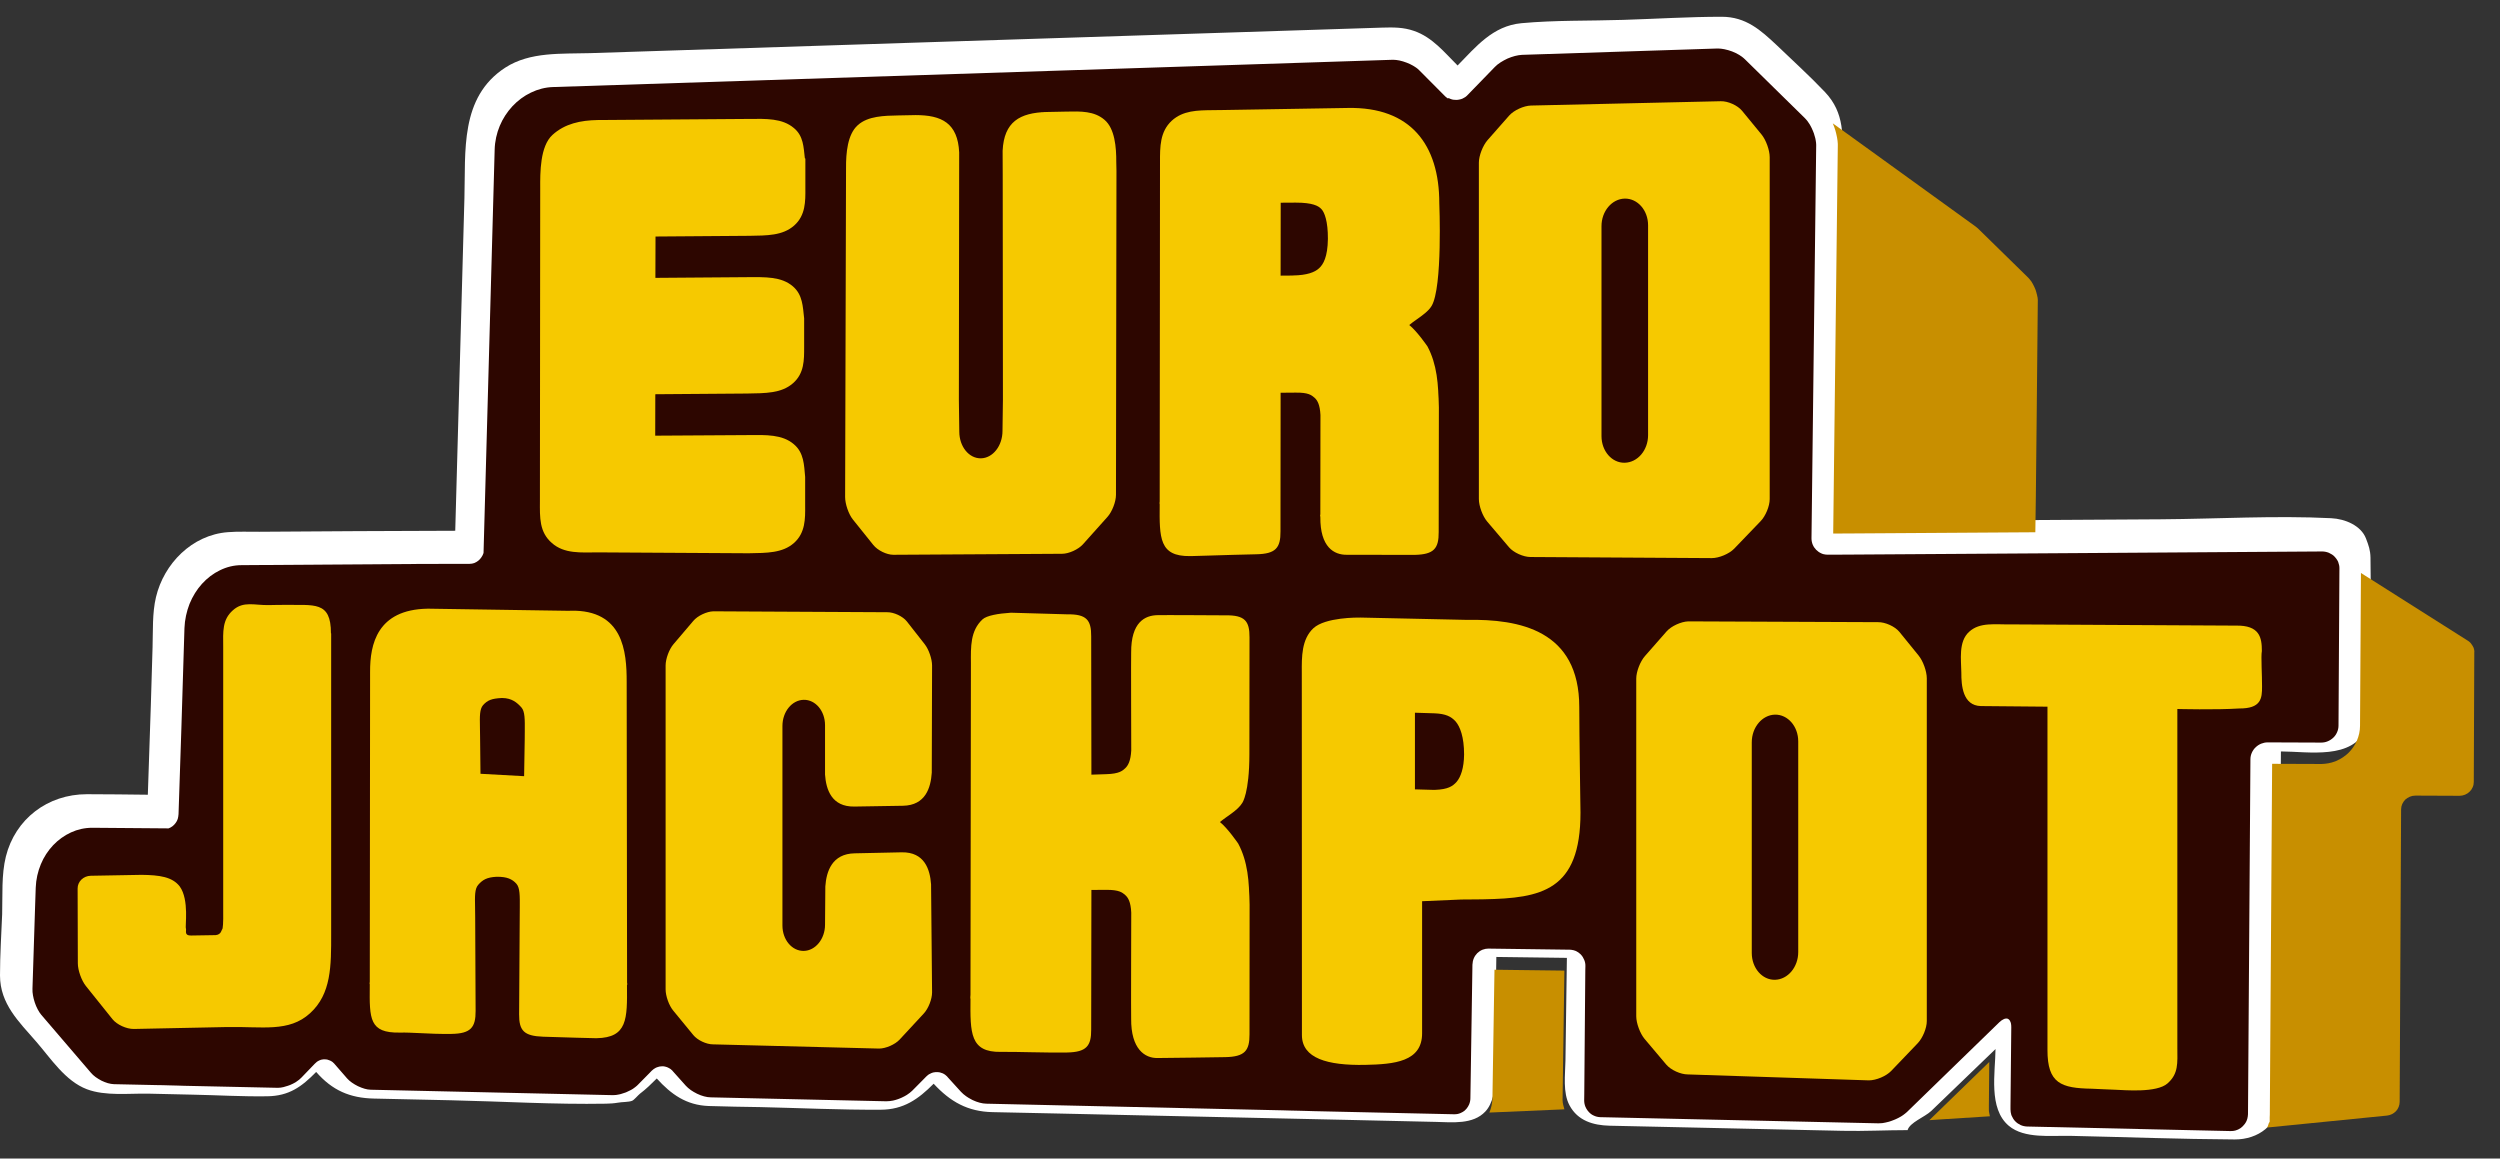
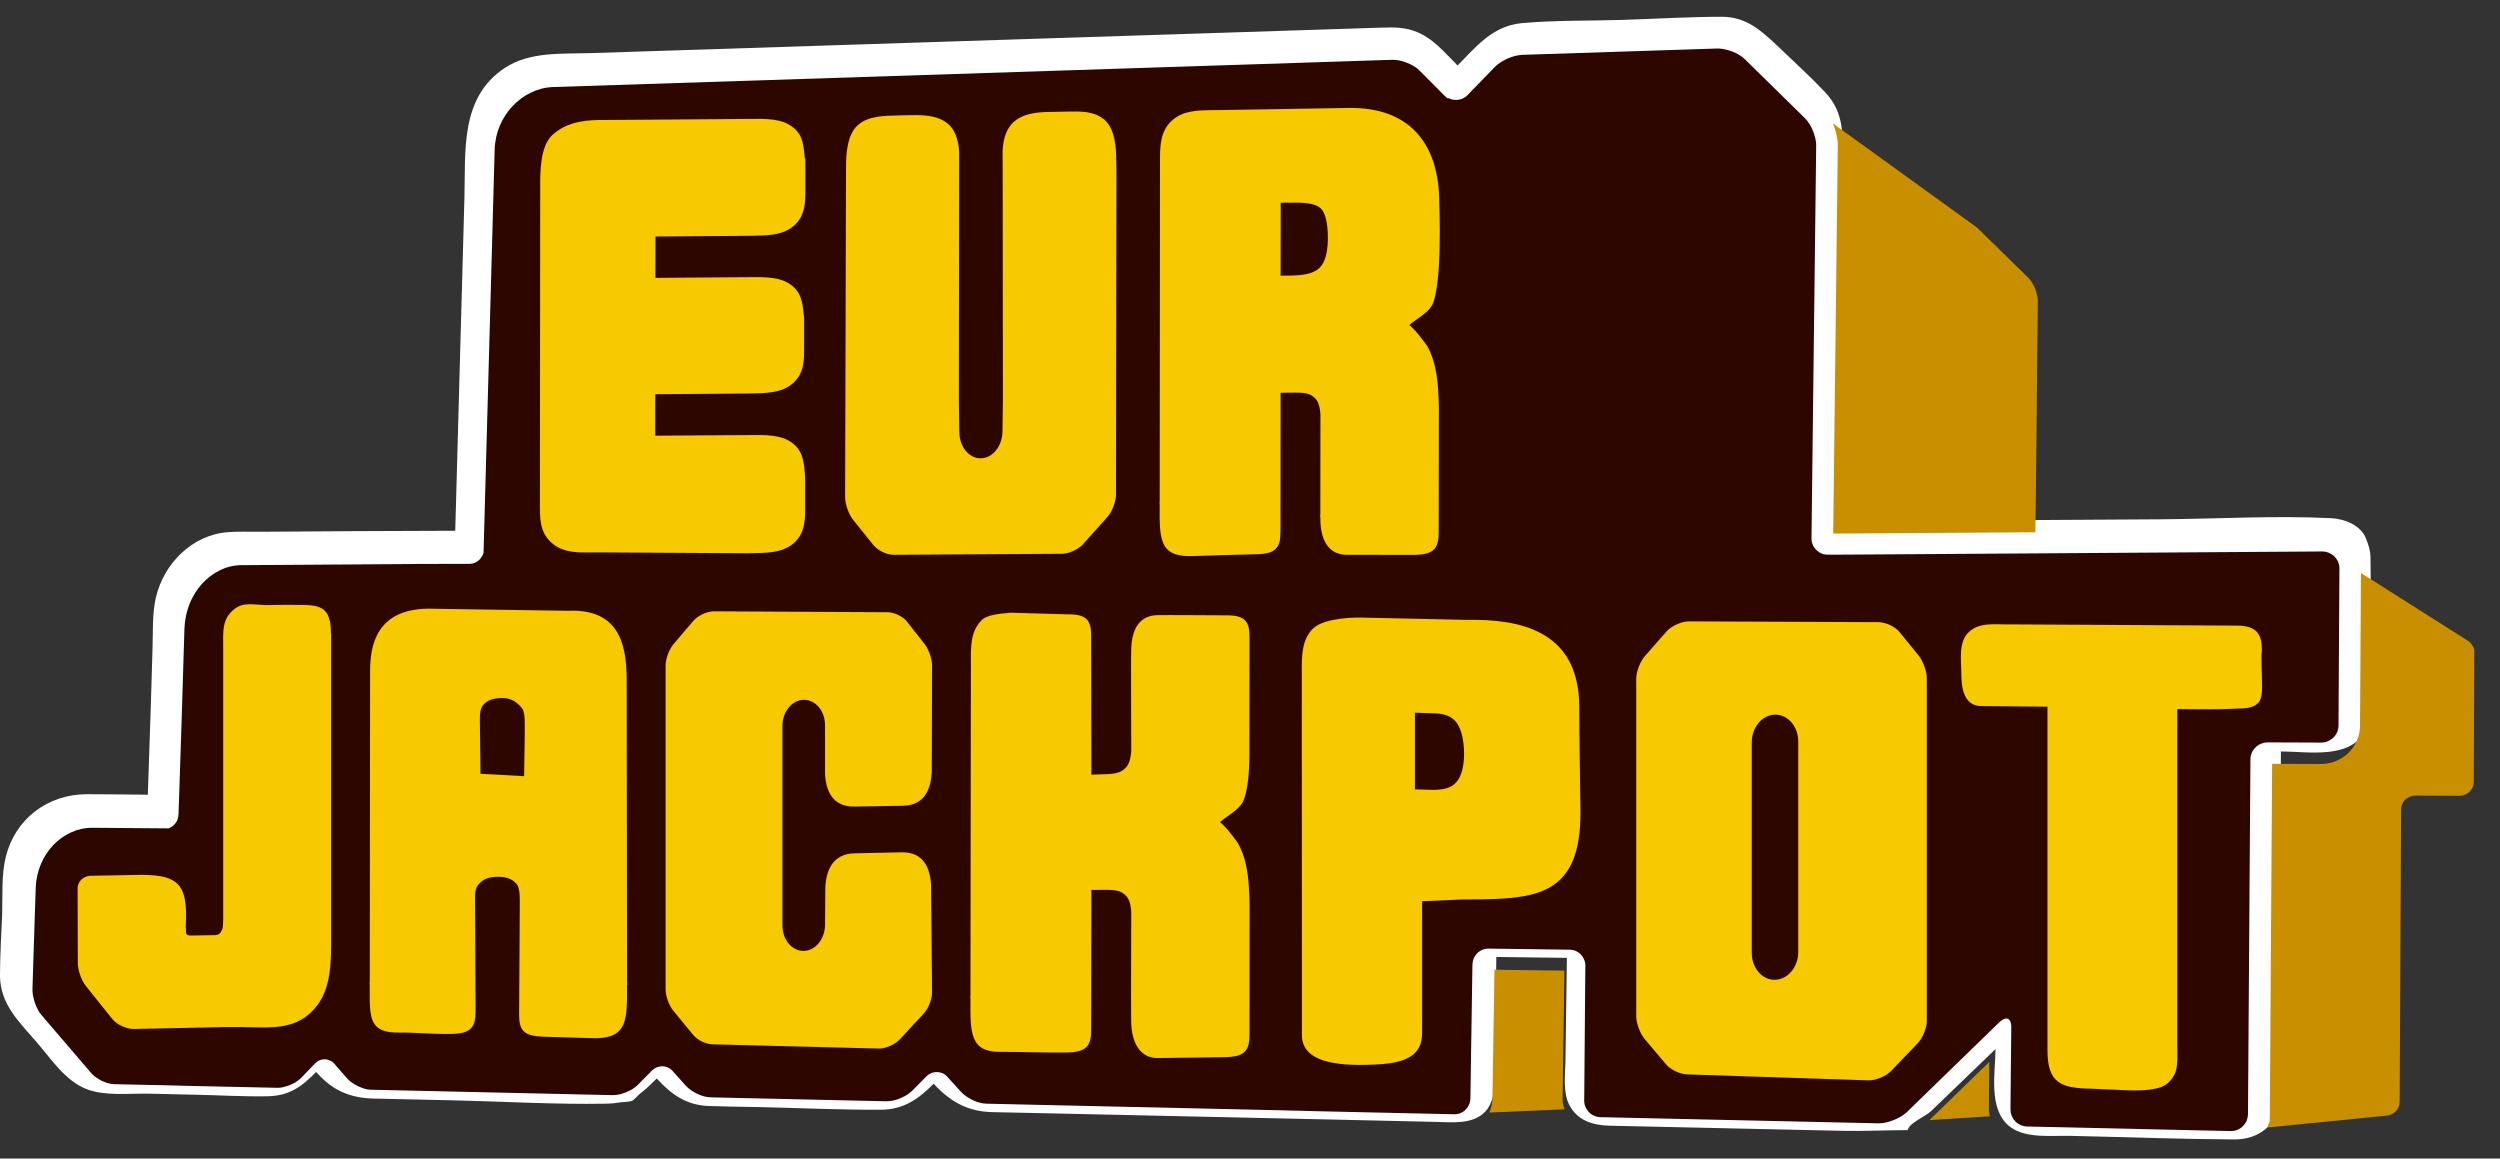
<svg xmlns="http://www.w3.org/2000/svg" width="82" height="38" viewBox="0 0 82 38" fill="none">
  <rect x="0" y="0" width="82" height="38" fill="#333333" stroke="none" />
  <path fill-rule="evenodd" clip-rule="evenodd" d="M56.472 0.55C55.397 0.55 54.314 0.619 53.238 0.652C52.132 0.688 51.003 0.659 49.9 0.761C48.962 0.85 48.413 1.532 47.809 2.148C47.371 1.713 46.986 1.225 46.383 1.015C46.025 0.889 45.691 0.896 45.327 0.906C44.238 0.942 43.148 0.975 42.063 1.011C38.033 1.14 33.999 1.272 29.97 1.4C26.429 1.515 22.895 1.627 19.357 1.743C18.419 1.772 17.391 1.69 16.575 2.217C15.074 3.189 15.277 4.971 15.233 6.497C15.135 10.048 15.037 13.603 14.939 17.155C14.936 17.241 14.936 17.323 14.932 17.409C12.791 17.412 10.646 17.428 8.505 17.442C8.164 17.445 7.817 17.428 7.476 17.455C6.293 17.544 5.375 18.493 5.116 19.586C4.991 20.114 5.021 20.69 5.004 21.23C4.984 21.866 4.964 22.506 4.947 23.141C4.917 24.117 4.883 25.092 4.849 26.067C4.182 26.06 3.517 26.05 2.85 26.05C1.561 26.05 0.499 26.864 0.192 28.096C0.044 28.696 0.088 29.365 0.071 29.981C0.044 30.653 0 31.328 0 31.997C0.003 32.933 0.621 33.513 1.19 34.169C1.666 34.715 2.138 35.457 2.85 35.727C3.46 35.958 4.232 35.859 4.876 35.872C5.359 35.882 5.844 35.895 6.326 35.905C7.139 35.921 7.955 35.971 8.768 35.958C9.476 35.948 9.891 35.651 10.37 35.16C10.896 35.763 11.476 36.017 12.268 36.033C13.111 36.053 13.951 36.069 14.794 36.089C16.484 36.126 18.187 36.231 19.876 36.201C20.008 36.198 20.136 36.191 20.267 36.168C20.396 36.142 20.622 36.152 20.733 36.106C20.8 36.079 20.925 35.925 20.992 35.872C21.195 35.72 21.363 35.552 21.542 35.374C22.011 35.892 22.51 36.251 23.245 36.277C23.812 36.297 24.378 36.303 24.942 36.313C26.253 36.343 27.572 36.406 28.887 36.399C29.639 36.396 30.121 36.053 30.624 35.546C31.167 36.135 31.74 36.462 32.556 36.478C33.278 36.495 34.003 36.511 34.724 36.524C36.775 36.57 38.825 36.613 40.872 36.659C41.918 36.682 42.963 36.705 44.012 36.728C45.037 36.752 46.062 36.775 47.087 36.798C47.64 36.811 48.315 36.89 48.719 36.458C49.209 35.941 49.03 34.65 49.04 33.991C49.053 33.124 49.067 32.254 49.08 31.388L51.394 31.418C51.377 32.541 51.36 33.664 51.347 34.788C51.34 35.252 51.255 35.839 51.481 36.257C51.751 36.761 52.257 36.91 52.793 36.923C55.343 36.979 57.889 37.035 60.438 37.091C61.157 37.107 61.865 37.068 62.569 37.068C62.64 36.817 63.126 36.643 63.342 36.442C63.588 36.208 63.827 35.974 64.074 35.737C64.532 35.295 64.994 34.85 65.453 34.409C65.446 35.183 65.213 36.356 65.888 36.926C66.4 37.358 67.277 37.242 67.908 37.256C69.705 37.295 71.503 37.364 73.3 37.374C74.066 37.377 74.723 36.9 74.733 36.122C74.74 35.697 74.74 35.272 74.743 34.847C74.757 32.907 74.77 30.963 74.784 29.022C74.794 27.563 74.804 26.107 74.814 24.647C75.735 24.65 77.158 24.93 77.617 23.892C77.765 23.556 77.725 23.151 77.725 22.792C77.728 22.258 77.731 21.725 77.735 21.191C77.742 20.226 77.772 19.257 77.752 18.292C77.748 18.044 77.691 17.89 77.603 17.659C77.438 17.237 76.922 17.02 76.463 16.997C74.615 16.905 72.734 17.02 70.882 17.033C69.446 17.043 68.006 17.053 66.569 17.059C64.478 17.073 62.384 17.089 60.293 17.102C60.324 14.621 60.354 12.144 60.381 9.663C60.398 8.22 60.415 6.777 60.431 5.334C60.442 4.481 60.516 3.71 59.858 3.018C59.352 2.484 58.799 1.986 58.27 1.476C57.751 0.991 57.268 0.55 56.472 0.55Z" fill="white" />
  <path fill-rule="evenodd" clip-rule="evenodd" d="M65.235 36.383V36.281L65.248 34.832L63.282 36.742L63.613 36.719C64.165 36.683 64.717 36.647 65.268 36.614C65.255 36.538 65.231 36.462 65.235 36.383Z" fill="#C88F00" />
  <path fill-rule="evenodd" clip-rule="evenodd" d="M51.252 36.079L51.255 35.878L51.312 31.836L49.019 31.807L48.952 36.023C48.948 36.185 48.915 36.34 48.851 36.492C49.67 36.455 50.493 36.422 51.312 36.386C51.285 36.287 51.252 36.185 51.252 36.079Z" fill="#C88F00" />
  <path fill-rule="evenodd" clip-rule="evenodd" d="M81.16 21.364L81.157 21.345L81.153 21.325L81.15 21.302C81.143 21.275 81.137 21.255 81.137 21.255L81.127 21.232L81.117 21.212C81.117 21.209 81.107 21.193 81.107 21.193C81.097 21.173 81.083 21.156 81.083 21.156L81.07 21.137L81.056 21.117C81.056 21.113 81.043 21.1 81.043 21.1C81.03 21.087 81.026 21.084 81.023 21.077C81.003 21.058 80.99 21.048 80.99 21.048L80.969 21.031L80.949 21.018C79.779 20.276 78.609 19.533 77.439 18.794L77.409 23.806C77.409 23.974 77.372 24.139 77.305 24.297C77.238 24.446 77.148 24.578 77.027 24.697C76.914 24.805 76.783 24.891 76.64 24.954C76.623 24.96 76.609 24.967 76.593 24.974C76.442 25.03 76.292 25.056 76.141 25.059C76.128 25.059 74.526 25.053 74.526 25.053L74.45 36.561C74.45 36.591 74.446 36.62 74.446 36.647V36.703C74.446 36.706 74.446 36.789 74.446 36.789L74.413 36.851C74.403 36.898 74.383 36.94 74.366 36.983C75.677 36.851 76.984 36.723 78.295 36.591C78.352 36.584 78.408 36.568 78.455 36.544C78.505 36.521 78.549 36.485 78.589 36.446C78.626 36.406 78.656 36.36 78.676 36.307C78.696 36.257 78.709 36.201 78.709 36.142L78.756 26.551C78.756 26.488 78.769 26.429 78.793 26.373C78.816 26.32 78.853 26.27 78.893 26.227C78.937 26.188 78.987 26.155 79.044 26.132C79.07 26.122 79.1 26.112 79.13 26.105C79.141 26.102 79.154 26.102 79.164 26.102C79.184 26.099 79.204 26.096 79.224 26.096L80.672 26.102C80.695 26.102 80.715 26.099 80.736 26.096C80.746 26.096 80.759 26.096 80.766 26.092C80.796 26.086 80.826 26.076 80.853 26.066C80.909 26.043 80.96 26.01 81.003 25.967C81.046 25.927 81.08 25.878 81.103 25.822C81.13 25.766 81.14 25.706 81.14 25.643L81.157 21.394V21.374L81.16 21.364Z" fill="#C88F00" />
  <path fill-rule="evenodd" clip-rule="evenodd" d="M60.116 4.046C60.132 4.086 60.149 4.129 60.166 4.175C60.176 4.205 60.186 4.238 60.196 4.264C60.203 4.287 60.209 4.31 60.216 4.337C60.219 4.356 60.226 4.373 60.229 4.389C60.243 4.452 60.249 4.482 60.256 4.515C60.27 4.587 60.276 4.653 60.28 4.719C60.28 4.756 60.28 4.769 60.28 4.782C60.28 4.802 60.129 17.501 60.129 17.501H60.3L60.544 17.497H60.768L66.759 17.458C66.769 17.458 66.84 9.863 66.84 9.863V9.83L66.836 9.794L66.833 9.761C66.833 9.754 66.826 9.731 66.826 9.731C66.823 9.705 66.82 9.688 66.813 9.668C66.809 9.652 66.806 9.635 66.799 9.619C66.796 9.609 66.796 9.602 66.793 9.592C66.786 9.569 66.779 9.549 66.773 9.526C66.769 9.516 66.766 9.507 66.763 9.497C66.759 9.483 66.753 9.474 66.749 9.464C66.746 9.457 66.726 9.411 66.726 9.411C66.719 9.401 66.696 9.351 66.696 9.351C66.696 9.348 66.666 9.295 66.666 9.295L66.652 9.272C66.646 9.259 66.636 9.243 66.636 9.243L66.609 9.206L66.592 9.187C66.582 9.17 66.555 9.14 66.555 9.14L66.529 9.111L64.87 7.487L64.85 7.471L64.83 7.454L64.81 7.438L64.787 7.421C63.232 6.296 61.67 5.168 60.116 4.046Z" fill="#C88F00" />
  <path fill-rule="evenodd" clip-rule="evenodd" d="M21.591 34.994C21.608 34.987 21.625 34.984 21.641 34.981C21.671 34.977 21.695 34.974 21.718 34.974C21.765 34.974 21.795 34.977 21.825 34.987C21.855 34.994 21.885 35.004 21.912 35.017C21.939 35.03 21.969 35.047 21.996 35.066C22.016 35.08 22.032 35.096 22.049 35.112C22.056 35.119 22.063 35.126 22.069 35.136L22.444 35.555L22.494 35.611C22.537 35.66 22.598 35.71 22.661 35.756C22.718 35.795 22.785 35.835 22.852 35.868C22.858 35.871 22.865 35.875 22.872 35.878C22.945 35.914 23.022 35.941 23.096 35.961C23.169 35.98 23.243 35.993 23.31 35.993L29.071 36.122C29.151 36.122 29.218 36.112 29.291 36.099C29.345 36.086 29.398 36.073 29.452 36.053C29.475 36.043 29.499 36.036 29.522 36.026C29.542 36.02 29.562 36.01 29.582 36C29.646 35.97 29.696 35.944 29.743 35.914C29.81 35.871 29.87 35.825 29.92 35.776L30.264 35.429L30.381 35.31C30.395 35.297 30.412 35.284 30.425 35.271C30.435 35.261 30.448 35.254 30.458 35.245C30.465 35.241 30.468 35.238 30.475 35.235C30.498 35.221 30.522 35.208 30.549 35.198C30.569 35.192 30.585 35.185 30.605 35.178C30.612 35.178 30.619 35.175 30.625 35.175C30.669 35.165 30.699 35.165 30.726 35.165C30.769 35.165 30.799 35.169 30.829 35.175C30.86 35.182 30.89 35.192 30.92 35.205C30.95 35.218 30.977 35.235 31.003 35.254C31.02 35.268 31.037 35.281 31.053 35.297C31.064 35.304 31.07 35.314 31.077 35.324L31.458 35.743L31.518 35.809C31.565 35.861 31.625 35.911 31.689 35.957C31.739 35.993 31.796 36.026 31.853 36.056C31.869 36.066 31.886 36.073 31.903 36.083C31.98 36.119 32.056 36.148 32.133 36.168C32.21 36.188 32.284 36.201 32.354 36.201L42.074 36.419C42.144 36.422 42.228 36.422 42.315 36.426C42.401 36.429 42.495 36.429 42.589 36.432C42.682 36.436 42.776 36.436 42.863 36.439C42.95 36.439 43.033 36.442 43.104 36.446L47.701 36.548C47.781 36.548 47.845 36.535 47.905 36.508C47.928 36.498 47.949 36.488 47.972 36.475C47.995 36.462 48.009 36.452 48.022 36.442C48.039 36.429 48.056 36.416 48.072 36.396C48.086 36.383 48.099 36.37 48.109 36.356C48.139 36.317 48.166 36.274 48.186 36.228C48.213 36.165 48.229 36.092 48.229 36.02L48.296 31.642C48.3 31.566 48.313 31.497 48.34 31.434C48.366 31.371 48.407 31.312 48.453 31.265C48.5 31.219 48.557 31.18 48.621 31.153C48.627 31.15 48.631 31.147 48.637 31.147C48.701 31.124 48.758 31.114 48.815 31.114C48.825 31.114 51.486 31.15 51.486 31.15C51.503 31.15 51.519 31.15 51.536 31.153C51.59 31.16 51.643 31.173 51.69 31.193C51.743 31.219 51.794 31.252 51.834 31.292C51.84 31.299 51.847 31.305 51.854 31.312C51.901 31.361 51.937 31.421 51.964 31.487C51.991 31.553 52.004 31.622 52.001 31.698L51.998 31.826L51.964 35.888L51.961 36.089C51.961 36.165 51.974 36.234 52.001 36.3C52.008 36.32 52.018 36.337 52.028 36.356C52.051 36.399 52.081 36.439 52.115 36.475C52.161 36.525 52.218 36.568 52.282 36.594C52.345 36.624 52.416 36.64 52.486 36.643L61.61 36.845C61.65 36.845 61.674 36.845 61.697 36.841C61.711 36.838 61.724 36.838 61.737 36.838C61.747 36.838 61.754 36.835 61.761 36.835C61.791 36.831 61.821 36.825 61.851 36.818C61.885 36.808 61.921 36.802 61.958 36.792C61.985 36.785 62.005 36.775 62.028 36.769C62.058 36.759 62.085 36.749 62.108 36.739C62.129 36.733 62.149 36.723 62.172 36.713C62.236 36.686 62.296 36.653 62.353 36.62C62.376 36.607 62.396 36.591 62.419 36.577C62.466 36.544 62.51 36.508 62.547 36.475L65.582 33.526L65.646 33.473L65.706 33.437L65.76 33.413L65.81 33.407C65.837 33.407 65.857 33.413 65.877 33.427C65.897 33.44 65.913 33.46 65.927 33.483C65.937 33.499 65.944 33.516 65.95 33.535C65.954 33.545 65.957 33.559 65.96 33.572C65.967 33.608 65.97 33.648 65.97 33.694L65.944 36.284V36.386C65.944 36.449 65.954 36.508 65.97 36.564C65.974 36.577 65.98 36.591 65.984 36.6C66.014 36.666 66.05 36.729 66.101 36.779C66.151 36.831 66.211 36.871 66.275 36.901C66.341 36.931 66.415 36.947 66.489 36.95L73.162 37.099C73.199 37.099 73.222 37.099 73.246 37.095C73.293 37.089 73.34 37.079 73.383 37.059C73.396 37.056 73.406 37.049 73.42 37.043C73.473 37.016 73.523 36.983 73.564 36.94C73.614 36.891 73.657 36.831 73.687 36.766C73.707 36.719 73.721 36.67 73.727 36.62C73.731 36.591 73.734 36.571 73.734 36.548L73.814 24.901C73.814 24.825 73.831 24.753 73.861 24.687C73.891 24.621 73.931 24.561 73.985 24.512C74.035 24.462 74.095 24.423 74.165 24.393C74.232 24.367 74.302 24.35 74.379 24.35C74.386 24.35 76.131 24.357 76.131 24.357C76.208 24.357 76.275 24.344 76.335 24.32C76.419 24.288 76.479 24.245 76.533 24.195C76.586 24.146 76.626 24.086 76.656 24.017C76.686 23.951 76.703 23.878 76.703 23.799L76.733 18.639C76.733 18.603 76.73 18.57 76.723 18.537C76.71 18.487 76.703 18.458 76.693 18.434C76.686 18.415 76.68 18.405 76.673 18.392C76.67 18.385 76.666 18.382 76.663 18.375C76.643 18.342 76.623 18.312 76.596 18.283C76.586 18.273 76.576 18.26 76.566 18.25C76.559 18.243 76.553 18.236 76.546 18.23C76.526 18.213 76.513 18.203 76.499 18.194C76.493 18.19 76.489 18.187 76.483 18.184C76.452 18.164 76.419 18.148 76.385 18.131C76.319 18.105 76.245 18.088 76.168 18.088C76.165 18.088 66.763 18.151 66.763 18.151L60.771 18.19H60.547L60.303 18.194H60.119H59.972H59.949C59.898 18.194 59.855 18.187 59.812 18.177C59.795 18.174 59.778 18.167 59.761 18.161L59.741 18.151C59.678 18.124 59.621 18.085 59.571 18.035C59.524 17.986 59.484 17.93 59.457 17.864C59.43 17.798 59.417 17.728 59.417 17.656L59.571 4.782C59.571 4.762 59.571 4.756 59.571 4.746C59.571 4.699 59.564 4.657 59.557 4.614C59.554 4.591 59.547 4.567 59.544 4.544C59.537 4.521 59.534 4.508 59.531 4.495C59.527 4.478 59.524 4.465 59.517 4.449C59.511 4.426 59.504 4.403 59.497 4.379C59.487 4.35 59.477 4.32 59.464 4.294C59.437 4.228 59.407 4.165 59.373 4.106C59.363 4.089 59.353 4.076 59.347 4.063C59.303 3.99 59.253 3.927 59.203 3.878L57.23 1.941C57.224 1.935 57.217 1.928 57.207 1.921C57.2 1.915 57.193 1.912 57.19 1.905C57.163 1.882 57.15 1.872 57.137 1.862C57.106 1.842 57.076 1.822 57.043 1.799C56.973 1.756 56.892 1.72 56.812 1.687C56.729 1.657 56.645 1.631 56.562 1.615C56.488 1.601 56.418 1.591 56.354 1.591C56.344 1.591 56.337 1.591 56.328 1.591L49.921 1.799C49.848 1.803 49.771 1.816 49.691 1.836C49.61 1.859 49.527 1.885 49.446 1.921C49.366 1.958 49.289 2.001 49.216 2.047C49.145 2.093 49.082 2.142 49.032 2.195L48.142 3.112C48.132 3.122 48.122 3.132 48.112 3.142C48.106 3.149 48.096 3.155 48.089 3.162C48.079 3.169 48.069 3.178 48.059 3.185C48.029 3.205 47.999 3.221 47.969 3.235C47.938 3.248 47.905 3.258 47.872 3.264C47.838 3.271 47.805 3.277 47.771 3.277C47.728 3.277 47.698 3.274 47.671 3.271C47.654 3.268 47.641 3.264 47.624 3.261C47.608 3.258 47.591 3.251 47.574 3.244C47.551 3.235 47.531 3.225 47.511 3.215C47.501 3.235 47.49 3.231 47.484 3.225C47.464 3.211 47.447 3.198 47.43 3.185C47.42 3.175 47.41 3.169 47.404 3.162L46.547 2.301C46.517 2.271 46.487 2.245 46.454 2.222C46.437 2.208 46.42 2.199 46.404 2.189C46.387 2.179 46.377 2.172 46.367 2.166C46.36 2.162 46.354 2.156 46.344 2.152C46.28 2.116 46.213 2.083 46.143 2.057C46.063 2.027 45.983 2.001 45.902 1.984C45.832 1.971 45.762 1.961 45.702 1.961C45.692 1.961 45.685 1.961 45.675 1.961L18.144 2.855C17.887 2.862 17.639 2.928 17.415 3.037C17.188 3.145 16.984 3.297 16.81 3.482C16.636 3.67 16.492 3.888 16.392 4.129C16.292 4.37 16.232 4.633 16.225 4.907L15.86 18.138C15.844 18.19 15.82 18.236 15.79 18.279C15.76 18.322 15.727 18.362 15.687 18.392C15.646 18.425 15.603 18.448 15.556 18.468C15.509 18.484 15.459 18.494 15.406 18.494L13.814 18.497L7.923 18.537C7.672 18.537 7.435 18.596 7.214 18.705C6.993 18.811 6.796 18.962 6.625 19.15C6.455 19.338 6.318 19.56 6.217 19.807C6.121 20.055 6.06 20.325 6.05 20.605L5.95 23.865L5.856 26.703C5.853 26.759 5.843 26.811 5.83 26.861C5.813 26.91 5.79 26.957 5.759 26.996C5.729 27.036 5.696 27.072 5.656 27.102C5.619 27.131 5.572 27.155 5.529 27.171L3.031 27.151C2.777 27.151 2.543 27.204 2.329 27.303C2.112 27.402 1.911 27.547 1.744 27.722C1.577 27.9 1.436 28.111 1.339 28.349C1.242 28.583 1.182 28.844 1.172 29.114L1.152 29.708L1.065 32.43C1.062 32.499 1.068 32.575 1.082 32.651C1.095 32.727 1.115 32.806 1.142 32.886C1.169 32.965 1.199 33.037 1.236 33.106C1.272 33.176 1.312 33.235 1.353 33.285L2.981 35.185C3.024 35.235 3.075 35.284 3.135 35.327C3.195 35.37 3.262 35.41 3.329 35.446C3.399 35.479 3.469 35.508 3.539 35.528C3.61 35.548 3.676 35.558 3.737 35.561L5.127 35.591C5.191 35.591 5.265 35.594 5.341 35.594C5.418 35.594 5.502 35.597 5.582 35.601C5.666 35.604 5.746 35.604 5.826 35.607C5.907 35.611 5.977 35.611 6.04 35.614L9.093 35.68C9.113 35.68 9.12 35.68 9.126 35.68C9.18 35.68 9.24 35.67 9.297 35.657C9.344 35.644 9.394 35.63 9.441 35.614C9.467 35.604 9.491 35.594 9.514 35.588C9.544 35.574 9.578 35.561 9.608 35.545C9.638 35.528 9.661 35.515 9.688 35.502C9.705 35.492 9.715 35.485 9.722 35.479C9.785 35.439 9.842 35.393 9.889 35.343L10.323 34.892C10.337 34.878 10.35 34.865 10.367 34.852C10.377 34.842 10.387 34.835 10.397 34.825C10.42 34.809 10.43 34.806 10.44 34.799C10.454 34.792 10.467 34.786 10.48 34.779C10.494 34.773 10.507 34.769 10.521 34.763C10.537 34.76 10.551 34.753 10.568 34.753C10.581 34.75 10.594 34.746 10.611 34.746C10.624 34.746 10.634 34.746 10.644 34.746C10.684 34.746 10.715 34.75 10.741 34.756C10.768 34.763 10.798 34.773 10.825 34.786C10.852 34.799 10.878 34.812 10.905 34.832C10.925 34.849 10.942 34.862 10.959 34.882C10.965 34.888 10.969 34.895 10.975 34.901L11.34 35.32L11.38 35.367C11.423 35.416 11.48 35.466 11.54 35.508C11.604 35.551 11.671 35.594 11.741 35.627C11.821 35.663 11.888 35.69 11.958 35.71C12.029 35.73 12.099 35.743 12.162 35.743L20.1 35.921C20.174 35.921 20.237 35.914 20.304 35.898C20.331 35.891 20.344 35.888 20.361 35.885C20.411 35.871 20.464 35.855 20.515 35.835C20.525 35.832 20.531 35.828 20.541 35.825C20.595 35.802 20.642 35.779 20.692 35.753C20.718 35.736 20.735 35.726 20.755 35.716C20.765 35.71 20.775 35.703 20.782 35.697C20.819 35.67 20.856 35.644 20.889 35.614C20.902 35.601 20.916 35.591 20.926 35.578L21.294 35.205L21.377 35.119C21.397 35.099 21.421 35.08 21.444 35.063C21.491 35.03 21.518 35.02 21.541 35.01C21.564 35.004 21.578 35 21.591 34.994Z" fill="#2D0600" />
  <path fill-rule="evenodd" clip-rule="evenodd" d="M61.6 20.407C61.838 20.404 62.152 20.546 62.299 20.724L62.934 21.506C63.078 21.684 63.199 22.021 63.199 22.248V33.493C63.199 33.72 63.065 34.047 62.901 34.218L62.032 35.126C61.868 35.297 61.54 35.436 61.299 35.436L55.361 35.241C55.124 35.241 54.806 35.096 54.656 34.921L53.94 34.073C53.793 33.895 53.669 33.562 53.669 33.334V22.258C53.669 22.031 53.797 21.698 53.954 21.519L54.663 20.711C54.816 20.536 55.141 20.388 55.378 20.381L61.6 20.407ZM58.22 32.137C58.641 32.127 58.982 31.721 58.982 31.229V24.317C58.982 23.826 58.641 23.433 58.22 23.44C57.799 23.45 57.458 23.855 57.458 24.347V31.259C57.458 31.75 57.799 32.147 58.22 32.137Z" fill="#F6C900" />
-   <path fill-rule="evenodd" clip-rule="evenodd" d="M50.202 18.27C49.965 18.27 49.644 18.124 49.496 17.95L48.778 17.105C48.63 16.93 48.507 16.597 48.507 16.369V5.336C48.507 5.105 48.637 4.775 48.791 4.597L49.5 3.792C49.654 3.617 49.978 3.469 50.215 3.462L56.441 3.32C56.678 3.314 56.993 3.456 57.14 3.634L57.782 4.416C57.926 4.594 58.046 4.927 58.046 5.155V16.372C58.046 16.6 57.912 16.927 57.748 17.095L56.879 17.999C56.715 18.167 56.384 18.306 56.147 18.306L50.202 18.27ZM53.291 6.514C52.87 6.524 52.529 6.926 52.529 7.418V14.304C52.529 14.795 52.87 15.188 53.291 15.178C53.716 15.168 54.057 14.766 54.057 14.274V7.388C54.057 6.897 53.713 6.507 53.291 6.514Z" fill="#F6C900" />
  <path fill-rule="evenodd" clip-rule="evenodd" d="M18.101 17.811C18.512 18.171 19.05 18.121 19.618 18.118L24.523 18.147C24.54 18.147 24.547 18.147 24.564 18.147C25.152 18.137 25.667 18.141 26.041 17.811C26.419 17.478 26.413 17.009 26.409 16.587V15.643C26.372 15.251 26.372 14.848 26.035 14.568C25.657 14.248 25.135 14.264 24.54 14.271L21.491 14.29L21.494 12.931L24.503 12.908C25.112 12.898 25.63 12.902 26.008 12.572C26.383 12.248 26.376 11.803 26.376 11.381C26.376 11.371 26.376 11.361 26.376 11.351V10.444C26.332 10.054 26.329 9.668 26.005 9.391C25.627 9.068 25.105 9.088 24.507 9.091L21.497 9.114L21.501 7.758L24.527 7.735C24.547 7.735 24.55 7.735 24.57 7.735C25.155 7.725 25.67 7.732 26.048 7.398C26.426 7.065 26.419 6.597 26.416 6.174V5.204L26.399 5.188C26.356 4.828 26.356 4.462 26.041 4.201C25.66 3.878 25.139 3.894 24.544 3.901L19.648 3.937C19.632 3.937 19.612 3.937 19.605 3.937C19.047 3.947 18.528 4.053 18.12 4.426C17.713 4.798 17.716 5.653 17.719 6.181L17.709 16.435C17.706 16.983 17.689 17.451 18.101 17.811Z" fill="#F6C900" />
  <path fill-rule="evenodd" clip-rule="evenodd" d="M43.311 13.614C43.294 13.264 43.207 13.126 43.114 13.043L43.111 13.041C43.015 12.959 42.912 12.872 42.495 12.878L42.004 12.882L42 17.431C42.004 17.969 41.846 18.167 41.211 18.18C40.748 18.189 40.105 18.209 39.617 18.224C39.384 18.231 39.186 18.237 39.061 18.24H39.035C38.023 18.253 38.028 17.651 38.038 16.545L38.038 16.541C38.028 16.521 38.031 16.488 38.038 16.452L38.048 5.389C38.048 5.365 38.048 5.341 38.048 5.317C38.047 4.811 38.046 4.32 38.433 3.96C38.802 3.623 39.275 3.618 39.776 3.613C39.828 3.612 39.881 3.612 39.934 3.611H39.987L44.21 3.541C46.27 3.502 47.209 4.746 47.209 6.663C47.209 6.663 47.323 9.427 46.955 10.038C46.854 10.204 46.655 10.345 46.47 10.476C46.38 10.54 46.293 10.601 46.223 10.661C46.474 10.856 46.822 11.364 46.822 11.364C47.133 11.951 47.183 12.598 47.189 13.36L47.196 12.902L47.189 17.451C47.193 17.989 47.036 18.187 46.4 18.2C46.4 18.2 44.27 18.197 44.177 18.197C43.762 18.203 43.297 17.953 43.307 16.953C43.297 16.933 43.297 16.9 43.307 16.864L43.311 13.614ZM42.004 9.041L42.381 9.038C42.388 9.038 42.401 9.038 42.422 9.035C42.863 9.028 43.124 8.932 43.264 8.8C43.404 8.675 43.548 8.428 43.555 7.834C43.558 7.25 43.441 6.956 43.338 6.854C43.244 6.752 43.053 6.646 42.498 6.646L42.007 6.649L42.004 9.041Z" fill="#F6C900" />
  <path fill-rule="evenodd" clip-rule="evenodd" d="M44.632 20.256L48.106 20.332C49.841 20.299 51.8 20.671 51.8 23.192C51.8 24.043 51.84 26.656 51.84 26.656C51.84 29.217 50.56 29.461 48.671 29.497C48.641 29.497 48.556 29.498 48.454 29.5C48.254 29.502 47.987 29.506 47.932 29.504L46.645 29.56V33.892C46.645 34.825 45.739 34.908 44.772 34.928C43.538 34.951 42.703 34.713 42.703 33.951L42.699 22.12C42.699 22.1 42.699 22.08 42.699 22.06C42.695 21.541 42.691 20.968 43.08 20.605C43.473 20.243 44.539 20.255 44.627 20.256C44.629 20.256 44.631 20.256 44.632 20.256ZM47.079 25.907C47.487 25.891 47.648 25.792 47.778 25.643C47.908 25.492 48.019 25.198 48.022 24.746C48.022 24.165 47.888 23.832 47.745 23.664C47.597 23.502 47.424 23.413 47.056 23.397L46.41 23.377V25.891L46.979 25.907H47.079Z" fill="#F6C900" />
  <path fill-rule="evenodd" clip-rule="evenodd" d="M74.195 22.512C74.199 22.186 74.155 21.516 74.189 21.354C74.189 20.916 74.122 20.503 73.333 20.52C71.437 20.51 66.02 20.48 65.977 20.48C65.432 20.49 64.94 20.398 64.586 20.724C64.228 21.047 64.329 21.655 64.332 22.06C64.329 22.489 64.379 23.143 64.971 23.159L67.157 23.179V34.436C67.154 35.538 67.605 35.693 68.612 35.71C68.652 35.71 69.331 35.746 69.371 35.743C69.675 35.753 70.738 35.855 71.096 35.535C71.457 35.215 71.42 34.878 71.417 34.36V23.255C71.417 23.255 72.671 23.288 73.446 23.238C74.159 23.242 74.199 22.918 74.195 22.512Z" fill="#F6C900" />
  <path fill-rule="evenodd" clip-rule="evenodd" d="M28.646 17.877C28.787 18.052 29.081 18.197 29.302 18.197L34.835 18.164C35.056 18.164 35.363 18.025 35.517 17.857L36.326 16.953C36.477 16.785 36.604 16.458 36.604 16.23L36.62 5.607C36.617 5.597 36.614 5.32 36.614 5.32C36.617 4.835 36.567 4.218 36.229 3.931C35.892 3.64 35.45 3.65 34.992 3.66C34.979 3.66 34.023 3.677 34.006 3.68L34.33 3.673C33.447 3.7 32.933 3.993 32.886 4.944L32.889 5.765L32.896 13.106L32.882 14.132C32.882 14.624 32.565 15.026 32.174 15.033C31.782 15.04 31.465 14.647 31.465 14.159L31.451 13.116L31.461 5.089V5.056V4.996C31.415 4.046 30.896 3.769 30.017 3.776L30.341 3.769C30.325 3.769 29.482 3.786 29.475 3.786C29.011 3.795 28.469 3.802 28.135 4.106C27.797 4.406 27.747 5.023 27.75 5.508L27.72 16.303C27.72 16.531 27.834 16.864 27.974 17.039L28.646 17.877Z" fill="#F6C900" />
  <path fill-rule="evenodd" clip-rule="evenodd" d="M40.98 29.669C40.977 28.91 40.927 28.26 40.613 27.669C40.613 27.669 40.265 27.161 40.014 26.963C40.228 26.779 40.596 26.587 40.746 26.336C40.746 26.336 40.98 26.023 40.98 24.736C40.98 24.73 40.984 20.906 40.984 20.906C40.987 20.368 40.83 20.173 40.195 20.183C40.195 20.183 38.068 20.17 37.971 20.177C37.557 20.183 37.095 20.404 37.102 21.407C37.095 21.43 37.105 24.617 37.105 24.617C37.085 24.967 36.998 25.112 36.908 25.198C36.814 25.284 36.711 25.38 36.286 25.393L35.798 25.409L35.791 20.873C35.795 20.335 35.638 20.14 35.002 20.15L33.16 20.097C32.735 20.124 32.364 20.19 32.227 20.315C31.823 20.691 31.843 21.216 31.846 21.75L31.832 32.632C31.826 32.668 31.823 32.75 31.832 32.767C31.823 33.882 31.816 34.519 32.829 34.502H32.856C33.24 34.492 34.32 34.535 35.002 34.522C35.634 34.509 35.795 34.311 35.791 33.77L35.798 29.19L36.286 29.187C36.711 29.184 36.814 29.276 36.908 29.358C37.002 29.441 37.089 29.583 37.105 29.933C37.105 29.933 37.095 33.387 37.102 33.41C37.092 34.416 37.557 34.713 37.971 34.703C38.065 34.707 40.195 34.674 40.195 34.674C40.83 34.66 40.987 34.463 40.984 33.922L40.987 29.213C40.987 29.217 40.98 29.675 40.98 29.669Z" fill="#F6C900" />
  <path fill-rule="evenodd" clip-rule="evenodd" d="M20.555 22.371L20.568 32.226C20.578 32.262 20.578 32.292 20.565 32.315L20.565 32.319C20.575 33.428 20.58 34.034 19.568 34.053H19.542C19.542 34.053 18.418 34.027 17.816 34.004C17.184 33.981 17.024 33.806 17.027 33.268L17.047 30.032C17.047 29.942 17.048 29.859 17.049 29.781C17.052 29.373 17.055 29.119 16.937 28.986C16.797 28.831 16.626 28.758 16.312 28.758H16.288C15.964 28.775 15.827 28.86 15.683 29.025C15.57 29.157 15.575 29.387 15.582 29.749C15.584 29.849 15.586 29.958 15.586 30.078L15.6 33.159C15.603 33.7 15.442 33.902 14.81 33.912C14.428 33.919 14.069 33.901 13.76 33.886C13.517 33.875 13.304 33.864 13.135 33.869H13.109C12.114 33.885 12.118 33.421 12.128 32.349C12.129 32.329 12.129 32.309 12.129 32.288C12.119 32.269 12.122 32.236 12.129 32.199L12.139 22.031C12.136 21.14 12.366 19.995 14.021 19.965H14.075L18.669 20.035C18.699 20.031 18.719 20.031 18.722 20.031C20.438 19.998 20.558 21.364 20.555 22.371ZM17.191 25.459L17.211 24.248C17.211 24.159 17.212 24.075 17.213 23.997C17.216 23.589 17.219 23.335 17.101 23.202C16.96 23.047 16.79 22.898 16.476 22.895H16.452C16.128 22.912 15.991 22.965 15.844 23.129C15.731 23.262 15.735 23.491 15.742 23.853C15.745 23.953 15.747 24.062 15.747 24.182L15.76 25.38L17.191 25.459Z" fill="#F6C900" />
  <path fill-rule="evenodd" clip-rule="evenodd" d="M10.855 20.774C10.858 19.701 10.303 19.857 9.33 19.84C9.293 19.837 8.842 19.847 8.819 19.847C8.347 19.857 7.986 19.705 7.638 20.018C7.287 20.328 7.317 20.714 7.321 21.216V29.886C7.327 30.272 7.311 30.464 7.287 30.484C7.267 30.494 7.261 30.655 7.073 30.672C7.053 30.672 6.284 30.688 6.268 30.685C6.037 30.691 6.117 30.536 6.1 30.46C6.06 30.408 6.217 29.514 5.893 29.072C5.649 28.761 5.238 28.702 4.643 28.695L2.978 28.725C2.737 28.728 2.543 28.916 2.546 29.144L2.553 31.596C2.553 31.826 2.673 32.16 2.817 32.341L3.69 33.43C3.833 33.608 4.148 33.753 4.388 33.75L7.444 33.687C8.598 33.664 9.474 33.869 10.169 33.235C10.868 32.602 10.865 31.681 10.862 30.622V20.774H10.855Z" fill="#F6C900" />
  <path fill-rule="evenodd" clip-rule="evenodd" d="M26.363 22.954C26.747 22.948 27.061 23.317 27.061 23.786V25.406C27.095 25.894 27.275 26.468 28.024 26.455L29.616 26.429C30.361 26.416 30.529 25.835 30.562 25.343L30.572 21.829C30.572 21.612 30.462 21.295 30.328 21.127L29.743 20.381C29.609 20.213 29.318 20.078 29.101 20.081L23.397 20.051C23.18 20.058 22.882 20.196 22.741 20.365L22.09 21.13C21.946 21.298 21.832 21.612 21.832 21.829V32.45C21.832 32.668 21.942 32.981 22.083 33.149L22.741 33.951C22.879 34.119 23.169 34.255 23.387 34.255L28.834 34.393C29.054 34.393 29.355 34.261 29.506 34.1L30.301 33.242C30.452 33.08 30.572 32.77 30.572 32.552L30.539 29.006C30.505 28.517 30.325 27.943 29.576 27.956L28.034 27.989C27.289 28.003 27.105 28.583 27.071 29.075L27.061 30.332C27.061 30.797 26.747 31.183 26.363 31.19C25.975 31.196 25.664 30.823 25.664 30.358V23.812C25.664 23.344 25.975 22.961 26.363 22.954Z" fill="#F6C900" />
</svg>